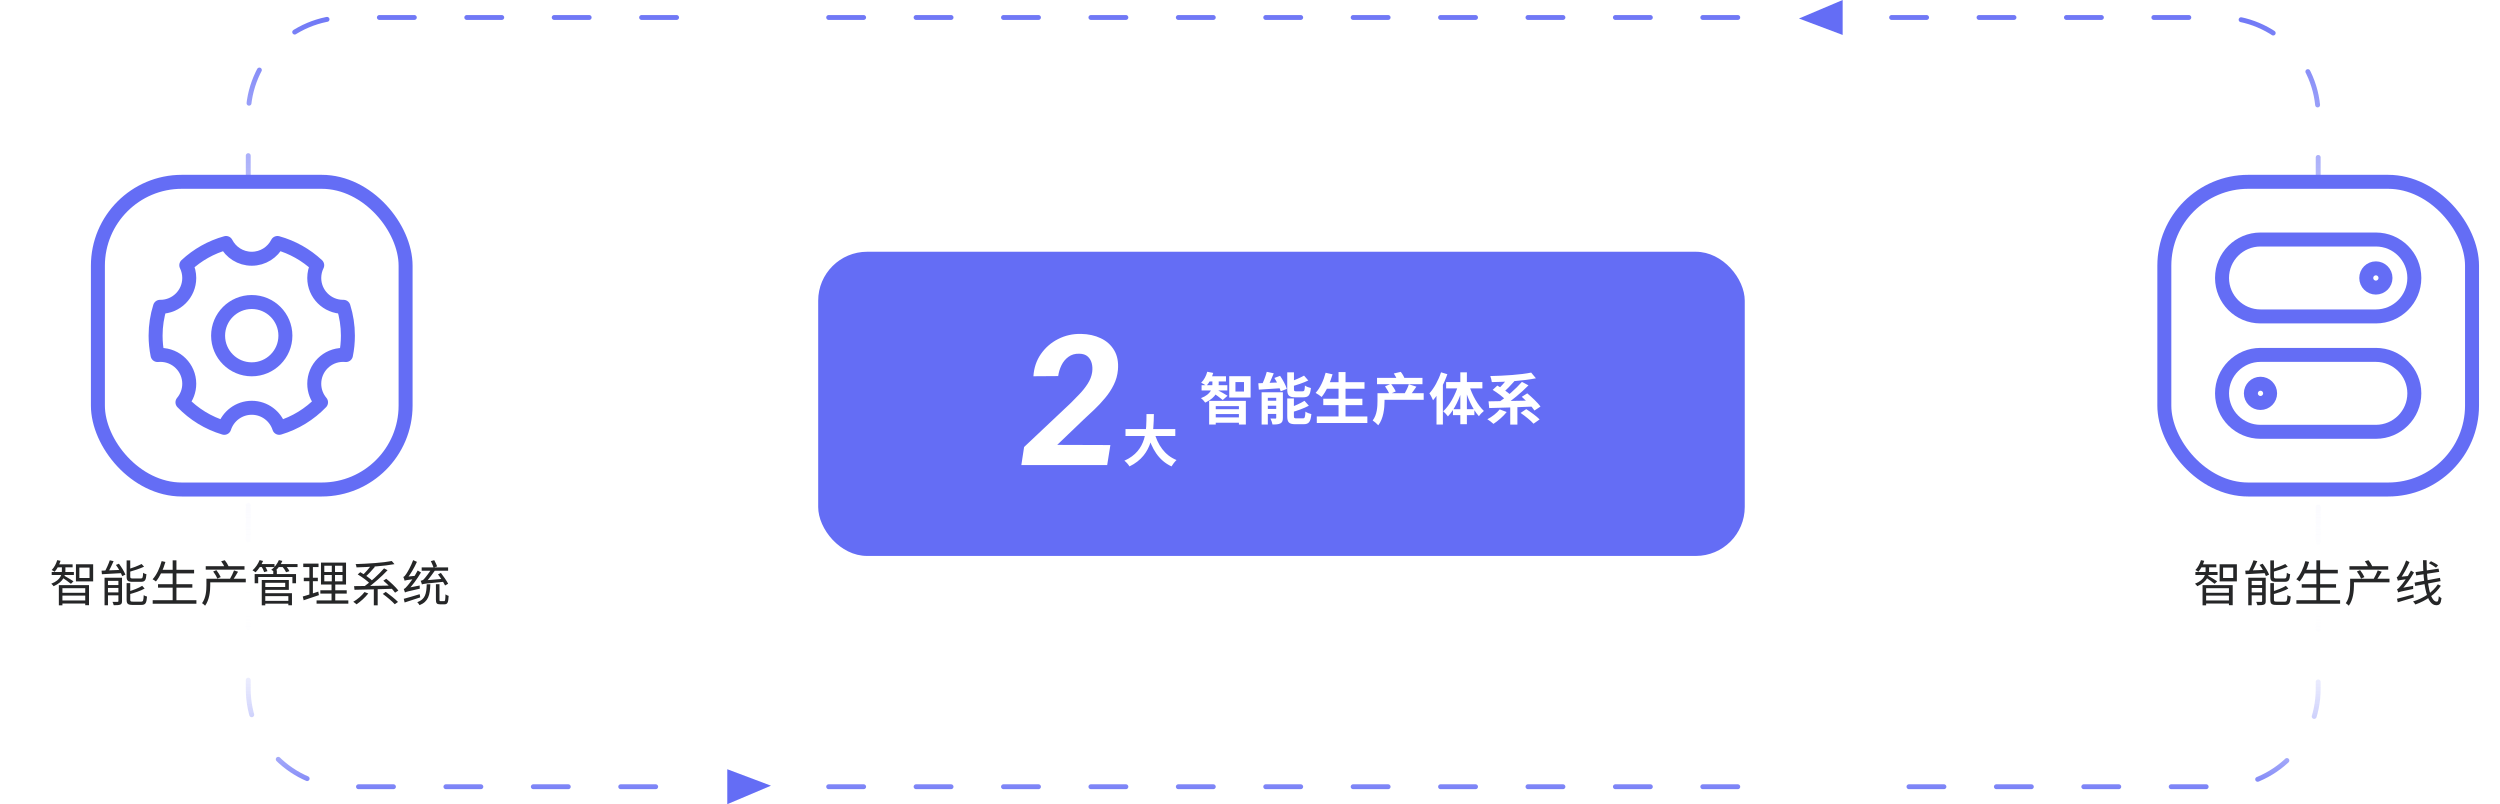
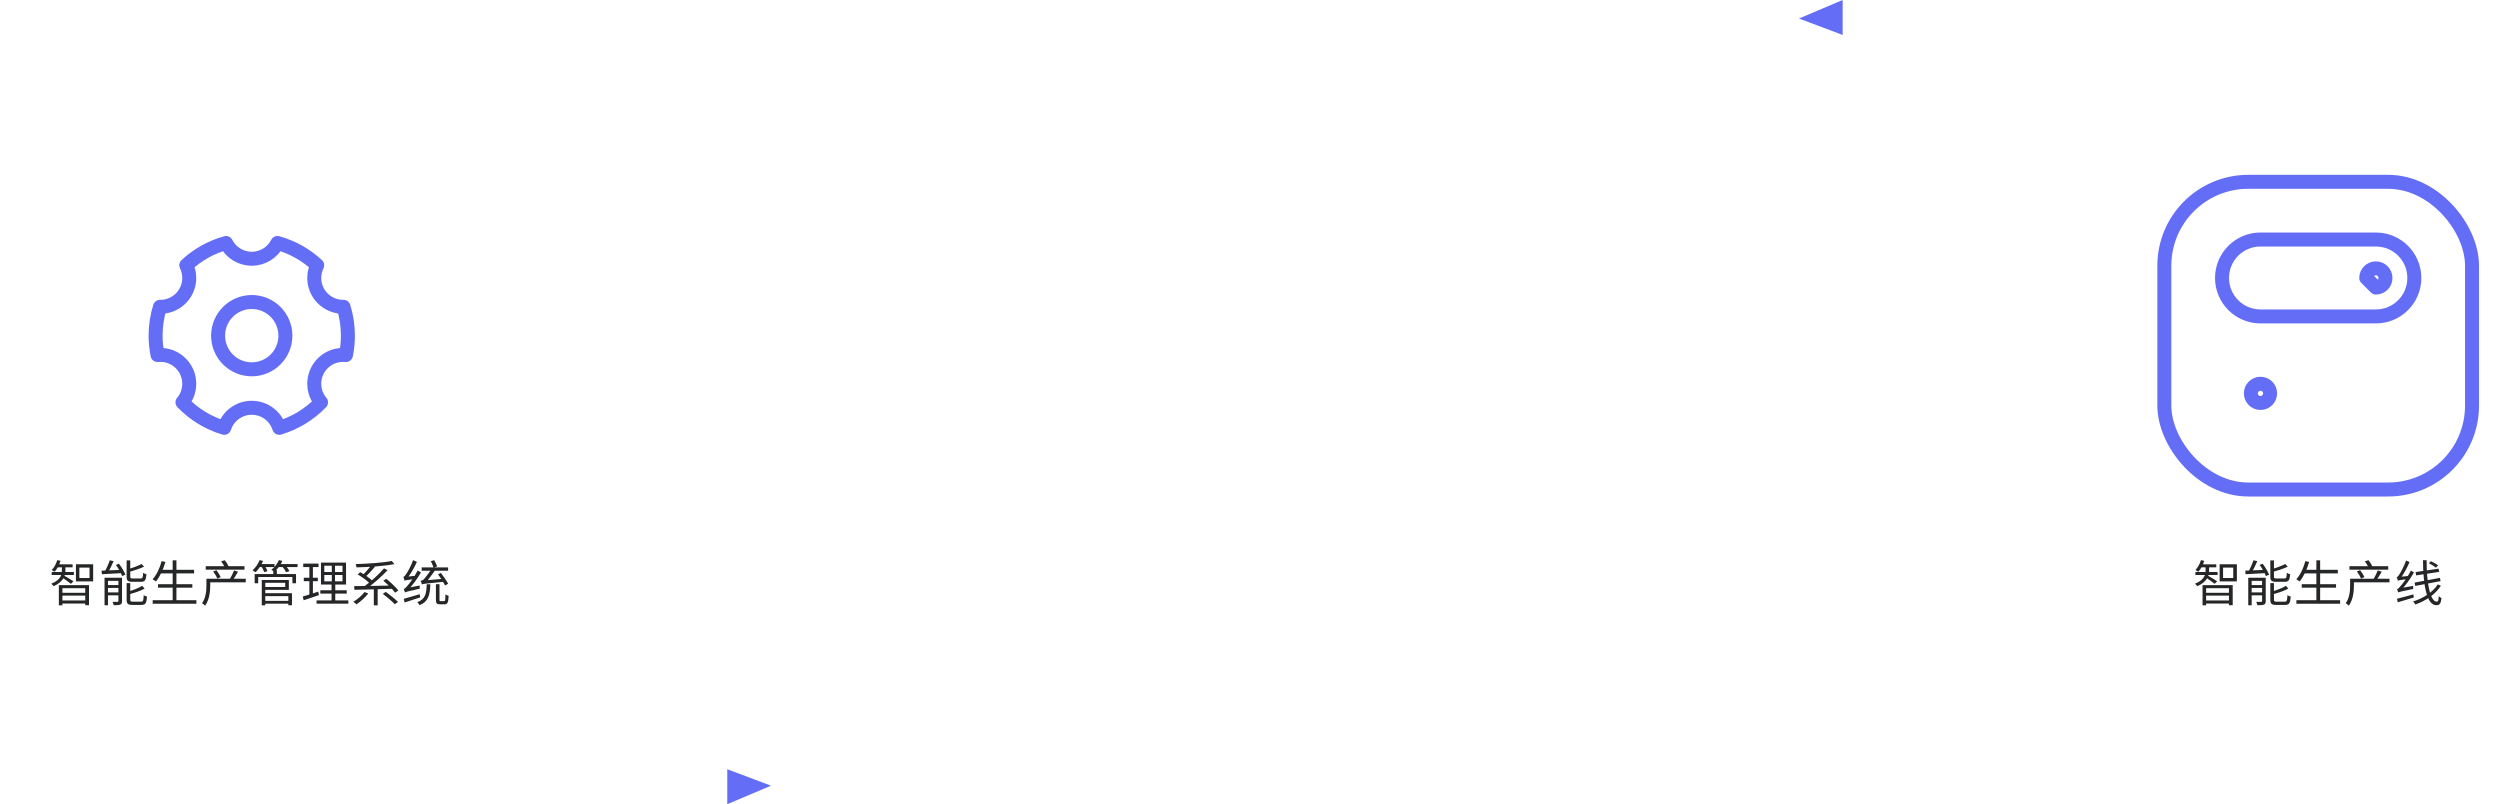
<svg xmlns="http://www.w3.org/2000/svg" width="715" height="230" viewBox="0 0 715 230" fill="none">
-   <path d="M193.5 5H99C83.536 5 71 17.536 71 33V197C71 212.464 83.536 225 99 225H193.5M237 5L498.5 5M541 5H635C650.464 5 663 17.536 663 33V197C663 212.464 650.464 225 635 225H541M237 225H498.5" stroke="url(#paint0_radial_1426_246)" stroke-width="1.4" stroke-linecap="round" stroke-linejoin="round" stroke-dasharray="10 15" />
  <path d="M208 220L220.5 224.706L208 230V220Z" fill="#646DF5" />
  <path d="M527 10L514.5 5.294L527 0L527 10Z" fill="#646DF5" />
-   <rect x="28" y="52" width="88" height="88" rx="24" fill="white" stroke="#646DF5" stroke-width="4" />
  <path d="M64.14 122.36C59.532 120.989 55.431 118.442 52.183 115.067C53.395 113.631 54.125 111.776 54.125 109.75C54.125 105.194 50.431 101.5 45.875 101.5C45.599 101.5 45.327 101.514 45.058 101.54C44.692 99.75 44.5 97.898 44.5 96C44.5 93.125 44.941 90.354 45.759 87.749C45.798 87.75 45.836 87.75 45.875 87.75C50.431 87.75 54.125 84.056 54.125 79.5C54.125 78.192 53.821 76.955 53.279 75.856C56.459 72.899 60.341 70.686 64.647 69.494C66.011 72.169 68.792 74 72 74C75.208 74 77.989 72.169 79.353 69.494C83.659 70.686 87.541 72.899 90.721 75.856C90.179 76.955 89.875 78.192 89.875 79.5C89.875 84.056 93.569 87.75 98.125 87.75C98.164 87.75 98.202 87.75 98.241 87.749C99.059 90.354 99.5 93.125 99.5 96C99.5 97.898 99.308 99.75 98.942 101.54C98.673 101.514 98.401 101.5 98.125 101.5C93.569 101.5 89.875 105.194 89.875 109.75C89.875 111.776 90.605 113.631 91.817 115.067C88.569 118.442 84.468 120.989 79.86 122.36C78.796 119.034 75.68 116.625 72 116.625C68.32 116.625 65.204 119.034 64.14 122.36Z" stroke="#646DF5" stroke-width="4" stroke-linejoin="round" />
  <path d="M72 105.625C77.316 105.625 81.625 101.316 81.625 96C81.625 90.684 77.316 86.375 72 86.375C66.684 86.375 62.375 90.684 62.375 96C62.375 101.316 66.684 105.625 72 105.625Z" stroke="#646DF5" stroke-width="4" stroke-linejoin="round" />
  <path d="M16.83 167.352V173.12H17.852V168.22H24.376V173.092H25.454V167.352H16.83ZM17.418 169.536V170.348H24.768V169.536H17.418ZM16.298 161.402V162.256H20.764V161.402H16.298ZM14.786 163.6V164.454H21.128V163.6H14.786ZM17.418 171.734V172.602H24.768V171.734H17.418ZM17.698 161.71V163.082C17.698 164.188 17.488 165.826 14.66 166.946C14.898 167.114 15.192 167.45 15.332 167.66C18.3 166.33 18.706 164.454 18.706 163.096V161.71H17.698ZM16.368 160.198C16.06 161.262 15.5 162.312 14.786 163.026C15.024 163.124 15.444 163.39 15.626 163.53C16.312 162.76 16.956 161.598 17.32 160.394L16.368 160.198ZM18.398 164.664L17.712 165.126C18.314 165.504 19.77 166.54 20.288 166.974L21.016 166.246C20.61 165.966 18.902 164.93 18.398 164.664ZM22.696 162.326H25.608V165.308H22.696V162.326ZM21.716 161.388V166.274H26.644V161.388H21.716ZM31.398 160.24C31.062 161.262 30.404 162.732 29.872 163.628L30.768 163.894C31.328 163.012 31.986 161.654 32.49 160.492L31.398 160.24ZM29.046 163.208L29.144 164.23C30.67 164.146 32.84 164.034 34.926 163.908L34.94 162.97C32.742 163.068 30.516 163.166 29.046 163.208ZM29.9 165.238V173.106H30.88V166.134H34.338V165.238H29.9ZM33.862 165.238V171.902C33.862 172.084 33.806 172.126 33.624 172.126C33.428 172.14 32.826 172.154 32.168 172.126C32.308 172.392 32.462 172.812 32.518 173.092C33.4 173.092 34.016 173.078 34.408 172.91C34.786 172.742 34.898 172.448 34.898 171.916V165.238H33.862ZM30.362 167.324V168.15H34.408V167.324H30.362ZM30.362 169.424V170.264H34.408V169.424H30.362ZM36.214 160.268V164.916C36.214 166.078 36.564 166.4 37.908 166.4C38.188 166.4 40.022 166.4 40.316 166.4C41.45 166.4 41.758 165.938 41.884 164.23C41.576 164.16 41.156 164.006 40.932 163.824C40.876 165.21 40.778 165.448 40.232 165.448C39.826 165.448 38.3 165.448 38.006 165.448C37.362 165.448 37.25 165.35 37.25 164.902V160.268H36.214ZM40.498 161.304C39.546 161.794 37.95 162.41 36.564 162.844C36.69 163.054 36.83 163.362 36.886 163.586C38.328 163.18 40.008 162.634 41.198 162.074L40.498 161.304ZM36.214 166.778V171.524C36.214 172.686 36.578 173.008 37.936 173.008C38.23 173.008 40.12 173.008 40.428 173.008C41.604 173.008 41.912 172.504 42.052 170.614C41.758 170.558 41.338 170.39 41.1 170.222C41.03 171.804 40.946 172.07 40.344 172.07C39.924 172.07 38.342 172.07 38.048 172.07C37.376 172.07 37.25 171.986 37.25 171.51V166.778H36.214ZM40.666 167.548C39.714 168.164 38.02 168.808 36.564 169.228C36.676 169.438 36.83 169.774 36.886 169.984C38.398 169.578 40.19 169.004 41.366 168.332L40.666 167.548ZM33.148 161.57C33.89 162.564 34.646 163.908 34.94 164.762L35.864 164.356C35.542 163.488 34.758 162.2 34.016 161.22L33.148 161.57ZM45.812 162.97V163.992H55.514V162.97H45.812ZM45.196 167.072V168.08H55.01V167.072H45.196ZM43.67 171.65V172.672H56.172V171.65H43.67ZM49.382 160.254V172.168H50.46V160.254H49.382ZM46.232 160.478C45.7 162.48 44.79 164.426 43.642 165.672C43.908 165.812 44.384 166.12 44.594 166.302C45.714 164.958 46.694 162.886 47.31 160.716L46.232 160.478ZM59.638 165.518V166.554H70.292V165.518H59.638ZM58.84 161.934V162.928H69.928V161.934H58.84ZM59.036 165.518V167.422C59.036 168.906 58.896 170.978 57.79 172.504C58.014 172.63 58.476 173.022 58.658 173.232C59.876 171.58 60.128 169.13 60.128 167.45V165.518H59.036ZM60.968 163.446C61.444 164.062 61.948 164.93 62.172 165.476L63.124 165.042C62.886 164.496 62.354 163.656 61.892 163.068L60.968 163.446ZM66.932 163.138C66.666 163.866 66.162 164.916 65.756 165.574L66.568 165.924C67.03 165.308 67.59 164.342 68.08 163.516L66.932 163.138ZM63.25 160.52C63.656 161.052 64.076 161.78 64.244 162.27L65.35 161.92C65.154 161.444 64.72 160.73 64.286 160.226L63.25 160.52ZM75.48 171.846V172.658H82.886V171.846H75.48ZM78.154 163.082V164.636H79.176V163.082H78.154ZM72.834 164.174V166.806H73.842V165.014H83.628V166.806H84.664V164.174H72.834ZM75.424 165.882V166.68H81.57V167.884H75.424V168.696H82.606V165.882H75.424ZM75.466 169.662V170.488H82.466V173.106H83.502V169.662H75.466ZM74.864 165.882V173.134H75.872V165.882H74.864ZM73.982 161.318V162.186H78.504V161.318H73.982ZM79.442 161.318V162.186H85.098V161.318H79.442ZM74.248 160.184C73.814 161.276 73.058 162.382 72.218 163.11C72.47 163.236 72.89 163.53 73.086 163.684C73.898 162.886 74.724 161.668 75.242 160.436L74.248 160.184ZM79.764 160.184C79.316 161.262 78.504 162.298 77.58 162.97C77.846 163.096 78.28 163.348 78.49 163.502C79.372 162.774 80.254 161.64 80.758 160.422L79.764 160.184ZM74.766 161.976C75.088 162.494 75.424 163.194 75.55 163.628L76.502 163.348C76.362 162.914 75.998 162.228 75.676 161.738L74.766 161.976ZM80.702 161.99C81.15 162.494 81.626 163.208 81.822 163.656L82.774 163.348C82.564 162.886 82.06 162.2 81.626 161.71L80.702 161.99ZM92.75 164.454H97.958V166.26H92.75V164.454ZM92.75 161.808H97.958V163.586H92.75V161.808ZM91.798 160.898V167.17H98.966V160.898H91.798ZM91.616 168.808V169.774H99.162V168.808H91.616ZM90.538 171.706V172.658H99.624V171.706H90.538ZM86.73 161.192V162.186H91.098V161.192H86.73ZM86.884 165.238V166.232H90.902V165.238H86.884ZM86.59 170.6L86.842 171.678C88.088 171.258 89.684 170.726 91.21 170.208L91.028 169.2C89.404 169.746 87.724 170.292 86.59 170.6ZM88.48 161.584V170.46L89.488 170.264V161.584H88.48ZM94.892 161.332V166.722H94.822V172.14H95.886V166.722H95.816V161.332H94.892ZM104.252 169.326C103.468 170.362 102.208 171.44 101.032 172.112C101.312 172.28 101.76 172.63 101.97 172.84C103.104 172.07 104.434 170.88 105.33 169.732L104.252 169.326ZM109.474 169.858C110.692 170.74 112.19 172.014 112.904 172.812L113.828 172.154C113.058 171.356 111.518 170.124 110.328 169.27L109.474 169.858ZM102.306 164.286C103.594 165.042 105.148 166.19 105.876 166.988L106.646 166.232C105.876 165.434 104.294 164.342 103.034 163.642L102.306 164.286ZM109.628 166.078C110.86 167.1 112.33 168.556 112.988 169.508L113.926 168.892C113.198 167.926 111.7 166.512 110.468 165.532L109.628 166.078ZM106.912 168.038V173.134H108.018V168.038H106.912ZM101.27 167.632L101.382 168.682C104.154 168.626 108.396 168.528 112.386 168.388L112.442 167.45C108.382 167.534 103.986 167.618 101.27 167.632ZM109.838 162.55C108.368 164.258 105.932 166.484 104.056 167.8L104.868 168.332C106.716 167.016 109.138 164.902 110.846 163.082L109.838 162.55ZM106.212 161.598C105.568 162.536 104.448 163.81 103.608 164.566L104.434 165.028C105.288 164.286 106.394 163.124 107.22 162.116L106.212 161.598ZM112.05 160.45C109.642 160.926 105.33 161.22 101.718 161.332C101.816 161.584 101.942 162.004 101.97 162.27C105.61 162.186 109.978 161.892 112.82 161.346L112.05 160.45ZM125.274 164.272C126.03 165.266 126.898 166.638 127.29 167.45L128.172 166.946C127.766 166.148 126.842 164.832 126.1 163.852L125.274 164.272ZM120.598 162.284V163.236H128.158V162.284H120.598ZM124.672 167.086V171.51C124.672 172.532 124.91 172.84 125.89 172.84C126.072 172.84 126.912 172.84 127.108 172.84C127.99 172.84 128.228 172.322 128.312 170.418C128.032 170.334 127.612 170.166 127.402 169.984C127.36 171.664 127.318 171.93 127.01 171.93C126.842 171.93 126.184 171.93 126.044 171.93C125.75 171.93 125.694 171.874 125.694 171.51V167.086H124.672ZM122.04 167.1C121.956 169.872 121.62 171.37 119.338 172.238C119.576 172.42 119.856 172.826 119.982 173.078C122.516 172.056 122.964 170.236 123.076 167.1H122.04ZM120.668 167.142C121.046 166.974 121.648 166.904 126.968 166.386C126.926 166.19 126.87 165.798 126.87 165.532L121.228 166.008L120.64 166.358L120.668 167.142ZM123.216 160.478C123.51 161.052 123.846 161.85 124 162.326L125.036 162.004C124.868 161.556 124.504 160.772 124.196 160.212L123.216 160.478ZM120.668 167.142C120.668 166.848 121.9 166.442 121.9 166.442C122.642 165.602 124.028 163.698 124.742 162.676H123.496C122.992 163.418 121.592 165.308 121.2 165.686C120.934 165.952 120.57 166.05 120.304 166.106C120.416 166.344 120.612 166.876 120.668 167.142ZM115.824 169.452C115.824 169.242 116.566 168.906 116.566 168.906V168.864C117.91 167.506 119.282 165.63 120.402 163.726L119.464 163.166C118.498 165.056 117 167.016 116.538 167.52C116.104 168.038 115.768 168.388 115.474 168.444C115.6 168.724 115.768 169.242 115.824 169.452ZM115.824 169.452C116.118 169.27 116.594 169.13 120.066 168.36C120.024 168.15 120.024 167.73 120.038 167.45L116.272 168.192L115.754 168.556L115.824 169.452ZM115.726 166.092C115.726 165.868 116.398 165.504 116.398 165.504V165.476C117.42 164.216 118.47 162.41 119.24 160.688L118.162 160.198C117.56 161.878 116.524 163.684 116.188 164.146C115.88 164.622 115.614 164.944 115.348 165C115.488 165.308 115.67 165.854 115.726 166.092ZM115.726 166.092C115.964 165.966 116.37 165.882 118.764 165.56C118.75 165.35 118.792 164.944 118.848 164.678L116.216 164.944L115.712 165.28L115.726 166.092ZM115.474 171.258L115.726 172.308C116.986 171.902 118.624 171.37 120.192 170.852L120.024 169.942C118.33 170.446 116.622 170.964 115.474 171.258Z" fill="#252627" />
  <rect x="619" y="52" width="88" height="88" rx="24" fill="white" stroke="#646DF5" stroke-width="4" />
  <path d="M679.5 68.5H646.5C640.425 68.5 635.5 73.425 635.5 79.5C635.5 85.575 640.425 90.5 646.5 90.5H679.5C685.575 90.5 690.5 85.575 690.5 79.5C690.5 73.425 685.575 68.5 679.5 68.5Z" stroke="#646DF5" stroke-width="4" stroke-linejoin="round" />
-   <path d="M679.5 101.5H646.5C640.425 101.5 635.5 106.425 635.5 112.5C635.5 118.575 640.425 123.5 646.5 123.5H679.5C685.575 123.5 690.5 118.575 690.5 112.5C690.5 106.425 685.575 101.5 679.5 101.5Z" stroke="#646DF5" stroke-width="4" stroke-linejoin="round" />
-   <path d="M679.5 82.25C681.019 82.25 682.25 81.019 682.25 79.5C682.25 77.981 681.019 76.75 679.5 76.75C677.981 76.75 676.75 77.981 676.75 79.5C676.75 81.019 677.981 82.25 679.5 82.25Z" stroke="#646DF5" stroke-width="4" stroke-linejoin="round" />
+   <path d="M679.5 82.25C681.019 82.25 682.25 81.019 682.25 79.5C682.25 77.981 681.019 76.75 679.5 76.75C677.981 76.75 676.75 77.981 676.75 79.5Z" stroke="#646DF5" stroke-width="4" stroke-linejoin="round" />
  <path d="M646.5 115.25C648.019 115.25 649.25 114.019 649.25 112.5C649.25 110.981 648.019 109.75 646.5 109.75C644.981 109.75 643.75 110.981 643.75 112.5C643.75 114.019 644.981 115.25 646.5 115.25Z" stroke="#646DF5" stroke-width="4" stroke-linejoin="round" />
  <path d="M629.93 167.352V173.12H630.952V168.22H637.476V173.092H638.554V167.352H629.93ZM630.518 169.536V170.348H637.868V169.536H630.518ZM629.398 161.402V162.256H633.864V161.402H629.398ZM627.886 163.6V164.454H634.228V163.6H627.886ZM630.518 171.734V172.602H637.868V171.734H630.518ZM630.798 161.71V163.082C630.798 164.188 630.588 165.826 627.76 166.946C627.998 167.114 628.292 167.45 628.432 167.66C631.4 166.33 631.806 164.454 631.806 163.096V161.71H630.798ZM629.468 160.198C629.16 161.262 628.6 162.312 627.886 163.026C628.124 163.124 628.544 163.39 628.726 163.53C629.412 162.76 630.056 161.598 630.42 160.394L629.468 160.198ZM631.498 164.664L630.812 165.126C631.414 165.504 632.87 166.54 633.388 166.974L634.116 166.246C633.71 165.966 632.002 164.93 631.498 164.664ZM635.796 162.326H638.708V165.308H635.796V162.326ZM634.816 161.388V166.274H639.744V161.388H634.816ZM644.498 160.24C644.162 161.262 643.504 162.732 642.972 163.628L643.868 163.894C644.428 163.012 645.086 161.654 645.59 160.492L644.498 160.24ZM642.146 163.208L642.244 164.23C643.77 164.146 645.94 164.034 648.026 163.908L648.04 162.97C645.842 163.068 643.616 163.166 642.146 163.208ZM643 165.238V173.106H643.98V166.134H647.438V165.238H643ZM646.962 165.238V171.902C646.962 172.084 646.906 172.126 646.724 172.126C646.528 172.14 645.926 172.154 645.268 172.126C645.408 172.392 645.562 172.812 645.618 173.092C646.5 173.092 647.116 173.078 647.508 172.91C647.886 172.742 647.998 172.448 647.998 171.916V165.238H646.962ZM643.462 167.324V168.15H647.508V167.324H643.462ZM643.462 169.424V170.264H647.508V169.424H643.462ZM649.314 160.268V164.916C649.314 166.078 649.664 166.4 651.008 166.4C651.288 166.4 653.122 166.4 653.416 166.4C654.55 166.4 654.858 165.938 654.984 164.23C654.676 164.16 654.256 164.006 654.032 163.824C653.976 165.21 653.878 165.448 653.332 165.448C652.926 165.448 651.4 165.448 651.106 165.448C650.462 165.448 650.35 165.35 650.35 164.902V160.268H649.314ZM653.598 161.304C652.646 161.794 651.05 162.41 649.664 162.844C649.79 163.054 649.93 163.362 649.986 163.586C651.428 163.18 653.108 162.634 654.298 162.074L653.598 161.304ZM649.314 166.778V171.524C649.314 172.686 649.678 173.008 651.036 173.008C651.33 173.008 653.22 173.008 653.528 173.008C654.704 173.008 655.012 172.504 655.152 170.614C654.858 170.558 654.438 170.39 654.2 170.222C654.13 171.804 654.046 172.07 653.444 172.07C653.024 172.07 651.442 172.07 651.148 172.07C650.476 172.07 650.35 171.986 650.35 171.51V166.778H649.314ZM653.766 167.548C652.814 168.164 651.12 168.808 649.664 169.228C649.776 169.438 649.93 169.774 649.986 169.984C651.498 169.578 653.29 169.004 654.466 168.332L653.766 167.548ZM646.248 161.57C646.99 162.564 647.746 163.908 648.04 164.762L648.964 164.356C648.642 163.488 647.858 162.2 647.116 161.22L646.248 161.57ZM658.912 162.97V163.992H668.614V162.97H658.912ZM658.296 167.072V168.08H668.11V167.072H658.296ZM656.77 171.65V172.672H669.272V171.65H656.77ZM662.482 160.254V172.168H663.56V160.254H662.482ZM659.332 160.478C658.8 162.48 657.89 164.426 656.742 165.672C657.008 165.812 657.484 166.12 657.694 166.302C658.814 164.958 659.794 162.886 660.41 160.716L659.332 160.478ZM672.738 165.518V166.554H683.392V165.518H672.738ZM671.94 161.934V162.928H683.028V161.934H671.94ZM672.136 165.518V167.422C672.136 168.906 671.996 170.978 670.89 172.504C671.114 172.63 671.576 173.022 671.758 173.232C672.976 171.58 673.228 169.13 673.228 167.45V165.518H672.136ZM674.068 163.446C674.544 164.062 675.048 164.93 675.272 165.476L676.224 165.042C675.986 164.496 675.454 163.656 674.992 163.068L674.068 163.446ZM680.032 163.138C679.766 163.866 679.262 164.916 678.856 165.574L679.668 165.924C680.13 165.308 680.69 164.342 681.18 163.516L680.032 163.138ZM676.35 160.52C676.756 161.052 677.176 161.78 677.344 162.27L678.45 161.92C678.254 161.444 677.82 160.73 677.386 160.226L676.35 160.52ZM685.892 169.452C685.892 169.242 686.606 168.92 686.606 168.92V168.892C687.936 167.534 689.294 165.63 690.4 163.726L689.532 163.18C688.552 165.098 687.082 167.058 686.606 167.562C686.186 168.094 685.864 168.444 685.556 168.486C685.682 168.766 685.836 169.242 685.892 169.452ZM685.892 169.452C686.172 169.284 686.648 169.158 690.162 168.444C690.134 168.234 690.134 167.828 690.162 167.562L686.354 168.248L685.836 168.612L685.892 169.452ZM685.794 166.092C685.794 165.868 686.438 165.546 686.438 165.546V165.518C687.418 164.258 688.398 162.466 689.126 160.758L688.146 160.296C687.572 161.962 686.564 163.768 686.256 164.23C685.948 164.692 685.71 165.028 685.458 165.084C685.57 165.364 685.752 165.868 685.794 166.092ZM685.794 166.092C686.032 165.966 686.424 165.882 688.818 165.574C688.818 165.378 688.832 164.986 688.888 164.72L686.284 164.972L685.78 165.308L685.794 166.092ZM685.542 171.244L685.766 172.252C687.054 171.86 688.748 171.37 690.358 170.88L690.218 169.998C688.482 170.474 686.704 170.964 685.542 171.244ZM690.848 163.614L691.03 164.566L697.61 163.558L697.428 162.634L690.848 163.614ZM690.568 166.624L690.75 167.576L698.002 166.204L697.82 165.266L690.568 166.624ZM692.976 160.226C693.018 167.058 693.97 173.092 696.784 173.092C697.75 173.092 698.086 172.63 698.268 171.062C698.03 170.95 697.708 170.726 697.484 170.502C697.428 171.734 697.288 172.07 696.896 172.07C695.062 172.07 693.97 166.778 694.012 160.226H692.976ZM694.656 161.08C695.356 161.416 696.224 161.962 696.686 162.354L697.288 161.696C696.84 161.318 695.944 160.814 695.258 160.506L694.656 161.08ZM697.218 167.128C695.79 169.354 693.116 171.104 690.134 172.014C690.372 172.252 690.652 172.616 690.792 172.882C693.844 171.818 696.546 169.942 698.086 167.534L697.218 167.128Z" fill="#252627" />
  <g filter="url(#filter0_f_1426_246)">
    <rect x="234" y="72" width="265" height="87" fill="#767EFF" fill-opacity="0.4" />
  </g>
  <rect x="214" y="52" width="305" height="127" rx="16" fill="white" />
-   <rect x="234" y="72" width="265" height="87" rx="14" fill="#646DF5" />
-   <path d="M345.816 114.64V121.424H347.704V116.16H354.328V121.424H356.312V114.64H345.816ZM346.952 117.04V118.432H355V117.04H346.952ZM345.56 107.616V109.104H350.632V107.616H345.56ZM343.656 110.16V111.664H351.016V110.16H343.656ZM346.952 119.376V120.896H355V119.376H346.952ZM346.744 108.064V109.808C346.744 110.976 346.472 112.72 343.464 113.872C343.896 114.176 344.44 114.768 344.696 115.152C347.944 113.664 348.552 111.456 348.552 109.824V108.064H346.744ZM345.272 106.32C344.968 107.504 344.344 108.688 343.528 109.456C343.944 109.648 344.68 110.08 345.032 110.352C345.848 109.472 346.584 108.096 346.984 106.656L345.272 106.32ZM348.248 111.584L346.952 112.368C347.672 112.832 349.08 113.872 349.704 114.4L351.08 113.184C350.616 112.88 348.824 111.856 348.248 111.584ZM353.336 109.28H355.784V111.984H353.336V109.28ZM351.56 107.584V113.696H357.672V107.584H351.56ZM362.296 106.336C361.96 107.616 361.304 109.312 360.728 110.4L362.392 110.832C363 109.808 363.72 108.24 364.296 106.768L362.296 106.336ZM359.88 109.616L360.024 111.44C361.848 111.328 364.312 111.184 366.664 111.008L366.68 109.344C364.2 109.456 361.608 109.568 359.88 109.616ZM360.824 112.192V121.424H362.6V113.776H365.912V112.192H360.824ZM365 112.192V119.456C365 119.664 364.936 119.712 364.744 119.712C364.536 119.728 363.896 119.728 363.336 119.696C363.576 120.16 363.848 120.896 363.944 121.408C364.92 121.408 365.64 121.376 366.2 121.088C366.744 120.8 366.904 120.32 366.904 119.504V112.192H365ZM361.64 114.608V116.032H366.072V114.608H361.64ZM361.64 116.96V118.384H366.072V116.96H361.64ZM368.152 106.48V111.312C368.152 113.088 368.616 113.632 370.504 113.632C370.872 113.632 372.312 113.632 372.712 113.632C374.2 113.632 374.712 113.056 374.92 110.976C374.392 110.864 373.608 110.576 373.208 110.272C373.144 111.68 373.048 111.92 372.52 111.92C372.184 111.92 371.032 111.92 370.776 111.92C370.168 111.92 370.072 111.84 370.072 111.28V106.48H368.152ZM372.952 107.424C371.896 108.032 370.248 108.752 368.76 109.216C368.968 109.584 369.224 110.16 369.304 110.544C370.888 110.112 372.744 109.504 374.168 108.816L372.952 107.424ZM368.152 113.952V119.008C368.152 120.784 368.632 121.328 370.52 121.328C370.904 121.328 372.392 121.328 372.792 121.328C374.328 121.328 374.84 120.688 375.048 118.432C374.52 118.32 373.752 118.016 373.352 117.728C373.272 119.36 373.176 119.648 372.616 119.648C372.264 119.648 371.064 119.648 370.792 119.648C370.168 119.648 370.056 119.584 370.056 118.992V113.952H368.152ZM373.08 114.624C371.992 115.328 370.28 116.112 368.728 116.608C368.92 116.976 369.192 117.584 369.288 117.952C370.936 117.488 372.872 116.816 374.328 116.032L373.08 114.624ZM364.472 108.096C365.24 109.296 366.008 110.896 366.28 111.92L368.024 111.216C367.72 110.16 366.888 108.64 366.104 107.488L364.472 108.096ZM379.112 109.312V111.184H390.248V109.312H379.112ZM378.456 114.032V115.872H389.64V114.032H378.456ZM376.6 119.104V120.976H391.064V119.104H376.6ZM382.824 106.416V120.032H384.824V106.416H382.824ZM379.128 106.608C378.552 108.816 377.528 111.024 376.264 112.368C376.76 112.64 377.608 113.2 377.992 113.536C379.24 112 380.408 109.536 381.112 107.056L379.128 106.608ZM395.048 112.448V114.336H407.176V112.448H395.048ZM393.832 108.064V109.888H406.824V108.064H393.832ZM393.96 112.448V114.672C393.96 116.32 393.848 118.624 392.584 120.256C393 120.512 393.864 121.248 394.184 121.632C395.672 119.744 395.976 116.736 395.976 114.72V112.448H393.96ZM396.12 110.496C396.616 111.184 397.176 112.144 397.384 112.752L399.176 111.952C398.92 111.328 398.312 110.416 397.816 109.776L396.12 110.496ZM402.936 109.904C402.68 110.704 402.168 111.792 401.736 112.528L403.256 113.136C403.768 112.496 404.44 111.52 405.096 110.592L402.936 109.904ZM398.632 106.816C399.048 107.424 399.48 108.256 399.624 108.8L401.704 108.224C401.512 107.68 401.064 106.896 400.616 106.352L398.632 106.816ZM412.136 106.48C411.4 108.752 410.152 111.024 408.808 112.496C409.144 112.96 409.672 114.032 409.848 114.48C411.48 112.64 413 109.744 413.944 107.024L412.136 106.48ZM410.84 110.896V121.424H412.664V109.088L412.648 109.072L410.84 110.896ZM417.656 106.496V121.328H419.528V106.496H417.656ZM413.592 109.264V111.088H423.96V109.264H413.592ZM415.544 117.024V118.736H421.672V117.024H415.544ZM420.2 110.288L418.84 110.688C419.72 113.84 421.208 117.12 422.968 119.04C423.304 118.528 423.944 117.872 424.392 117.536C422.664 115.904 421.048 113.008 420.2 110.288ZM417.064 110.144C416.216 112.992 414.568 116 412.744 117.632C413.16 117.952 413.8 118.624 414.104 119.088C416.008 117.136 417.528 113.84 418.44 110.528L417.064 110.144ZM428.92 117.088C428.104 118.128 426.696 119.232 425.384 119.904C425.896 120.208 426.728 120.848 427.128 121.232C428.376 120.416 429.928 119.088 430.92 117.84L428.92 117.088ZM434.888 118.096C436.2 118.992 437.848 120.32 438.584 121.184L440.328 119.952C439.48 119.072 437.768 117.824 436.504 117.008L434.888 118.096ZM426.904 111.504C428.28 112.336 429.976 113.616 430.76 114.512L432.2 113.12C431.336 112.224 429.56 111.024 428.232 110.272L426.904 111.504ZM435.224 113.488C436.536 114.656 438.152 116.32 438.856 117.408L440.584 116.272C439.784 115.168 438.104 113.584 436.792 112.496L435.224 113.488ZM431.928 115.664V121.44H433.976V115.664H431.928ZM425.72 114.784L425.912 116.704C429.176 116.624 434.056 116.48 438.6 116.272L438.696 114.544C434.088 114.64 428.968 114.752 425.72 114.784ZM435.272 109.216C433.576 111.184 430.808 113.6 428.616 115.056L430.136 116.048C432.296 114.608 435.064 112.336 437.144 110.208L435.272 109.216ZM431.224 108.112C430.52 109.184 429.304 110.544 428.36 111.376L429.928 112.224C430.872 111.44 432.104 110.192 433.112 109.024L431.224 108.112ZM437.912 106.56C435.048 107.152 430.344 107.472 426.216 107.552C426.392 108 426.616 108.784 426.664 109.28C430.824 109.232 435.72 108.912 439.272 108.192L437.912 106.56Z" fill="white" />
  <path d="M317.57 127.287L316.656 133H292.104L292.891 127.846L306.221 115.277C306.999 114.516 307.829 113.669 308.709 112.738C309.606 111.807 310.393 110.817 311.07 109.768C311.764 108.701 312.196 107.584 312.365 106.416C312.484 105.519 312.441 104.681 312.238 103.902C312.035 103.107 311.646 102.455 311.07 101.947C310.495 101.439 309.699 101.177 308.684 101.16C307.465 101.126 306.432 101.423 305.586 102.049C304.74 102.658 304.071 103.462 303.58 104.461C303.106 105.443 302.793 106.475 302.641 107.559L295.557 107.609C295.709 105.206 296.42 103.09 297.689 101.262C298.976 99.417 300.618 97.986 302.615 96.971C304.63 95.938 306.822 95.447 309.191 95.498C311.29 95.532 313.169 95.947 314.828 96.742C316.487 97.521 317.765 98.672 318.662 100.195C319.559 101.702 319.915 103.564 319.729 105.781C319.593 107.305 319.195 108.727 318.535 110.047C317.892 111.367 317.079 112.611 316.098 113.779C315.133 114.947 314.1 116.056 313 117.105C311.9 118.138 310.833 119.137 309.801 120.102L302.361 127.236L317.57 127.287Z" fill="white" />
  <path d="M321.896 122.72V124.704H336.136V122.72H321.896ZM330.104 123.52L328.168 123.968C329.384 128.368 331.384 131.68 335.048 133.392C335.368 132.832 336.008 132 336.488 131.568C333.096 130.224 331.064 127.184 330.104 123.52ZM327.896 118.416C327.848 122.752 328.136 128.832 321.576 131.76C322.136 132.176 322.728 132.864 323.032 133.392C329.896 130.08 329.928 123.296 330.008 118.416H327.896Z" fill="white" />
  <defs>
    <filter id="filter0_f_1426_246" x="184" y="22" width="365" height="187" filterUnits="userSpaceOnUse" color-interpolation-filters="sRGB">
      <feFlood flood-opacity="0" result="BackgroundImageFix" />
      <feBlend mode="normal" in="SourceGraphic" in2="BackgroundImageFix" result="shape" />
      <feGaussianBlur stdDeviation="25" result="effect1_foregroundBlur_1426_246" />
    </filter>
    <radialGradient id="paint0_radial_1426_246" cx="0" cy="0" r="1" gradientUnits="userSpaceOnUse" gradientTransform="translate(367.005 238.5) rotate(-89.991) scale(240.999 7.19818e+06)">
      <stop offset="0.035" stop-color="#646DF5" />
      <stop offset="0.267" stop-color="white" stop-opacity="0" />
      <stop offset="1" stop-color="#646DF5" />
    </radialGradient>
  </defs>
</svg>